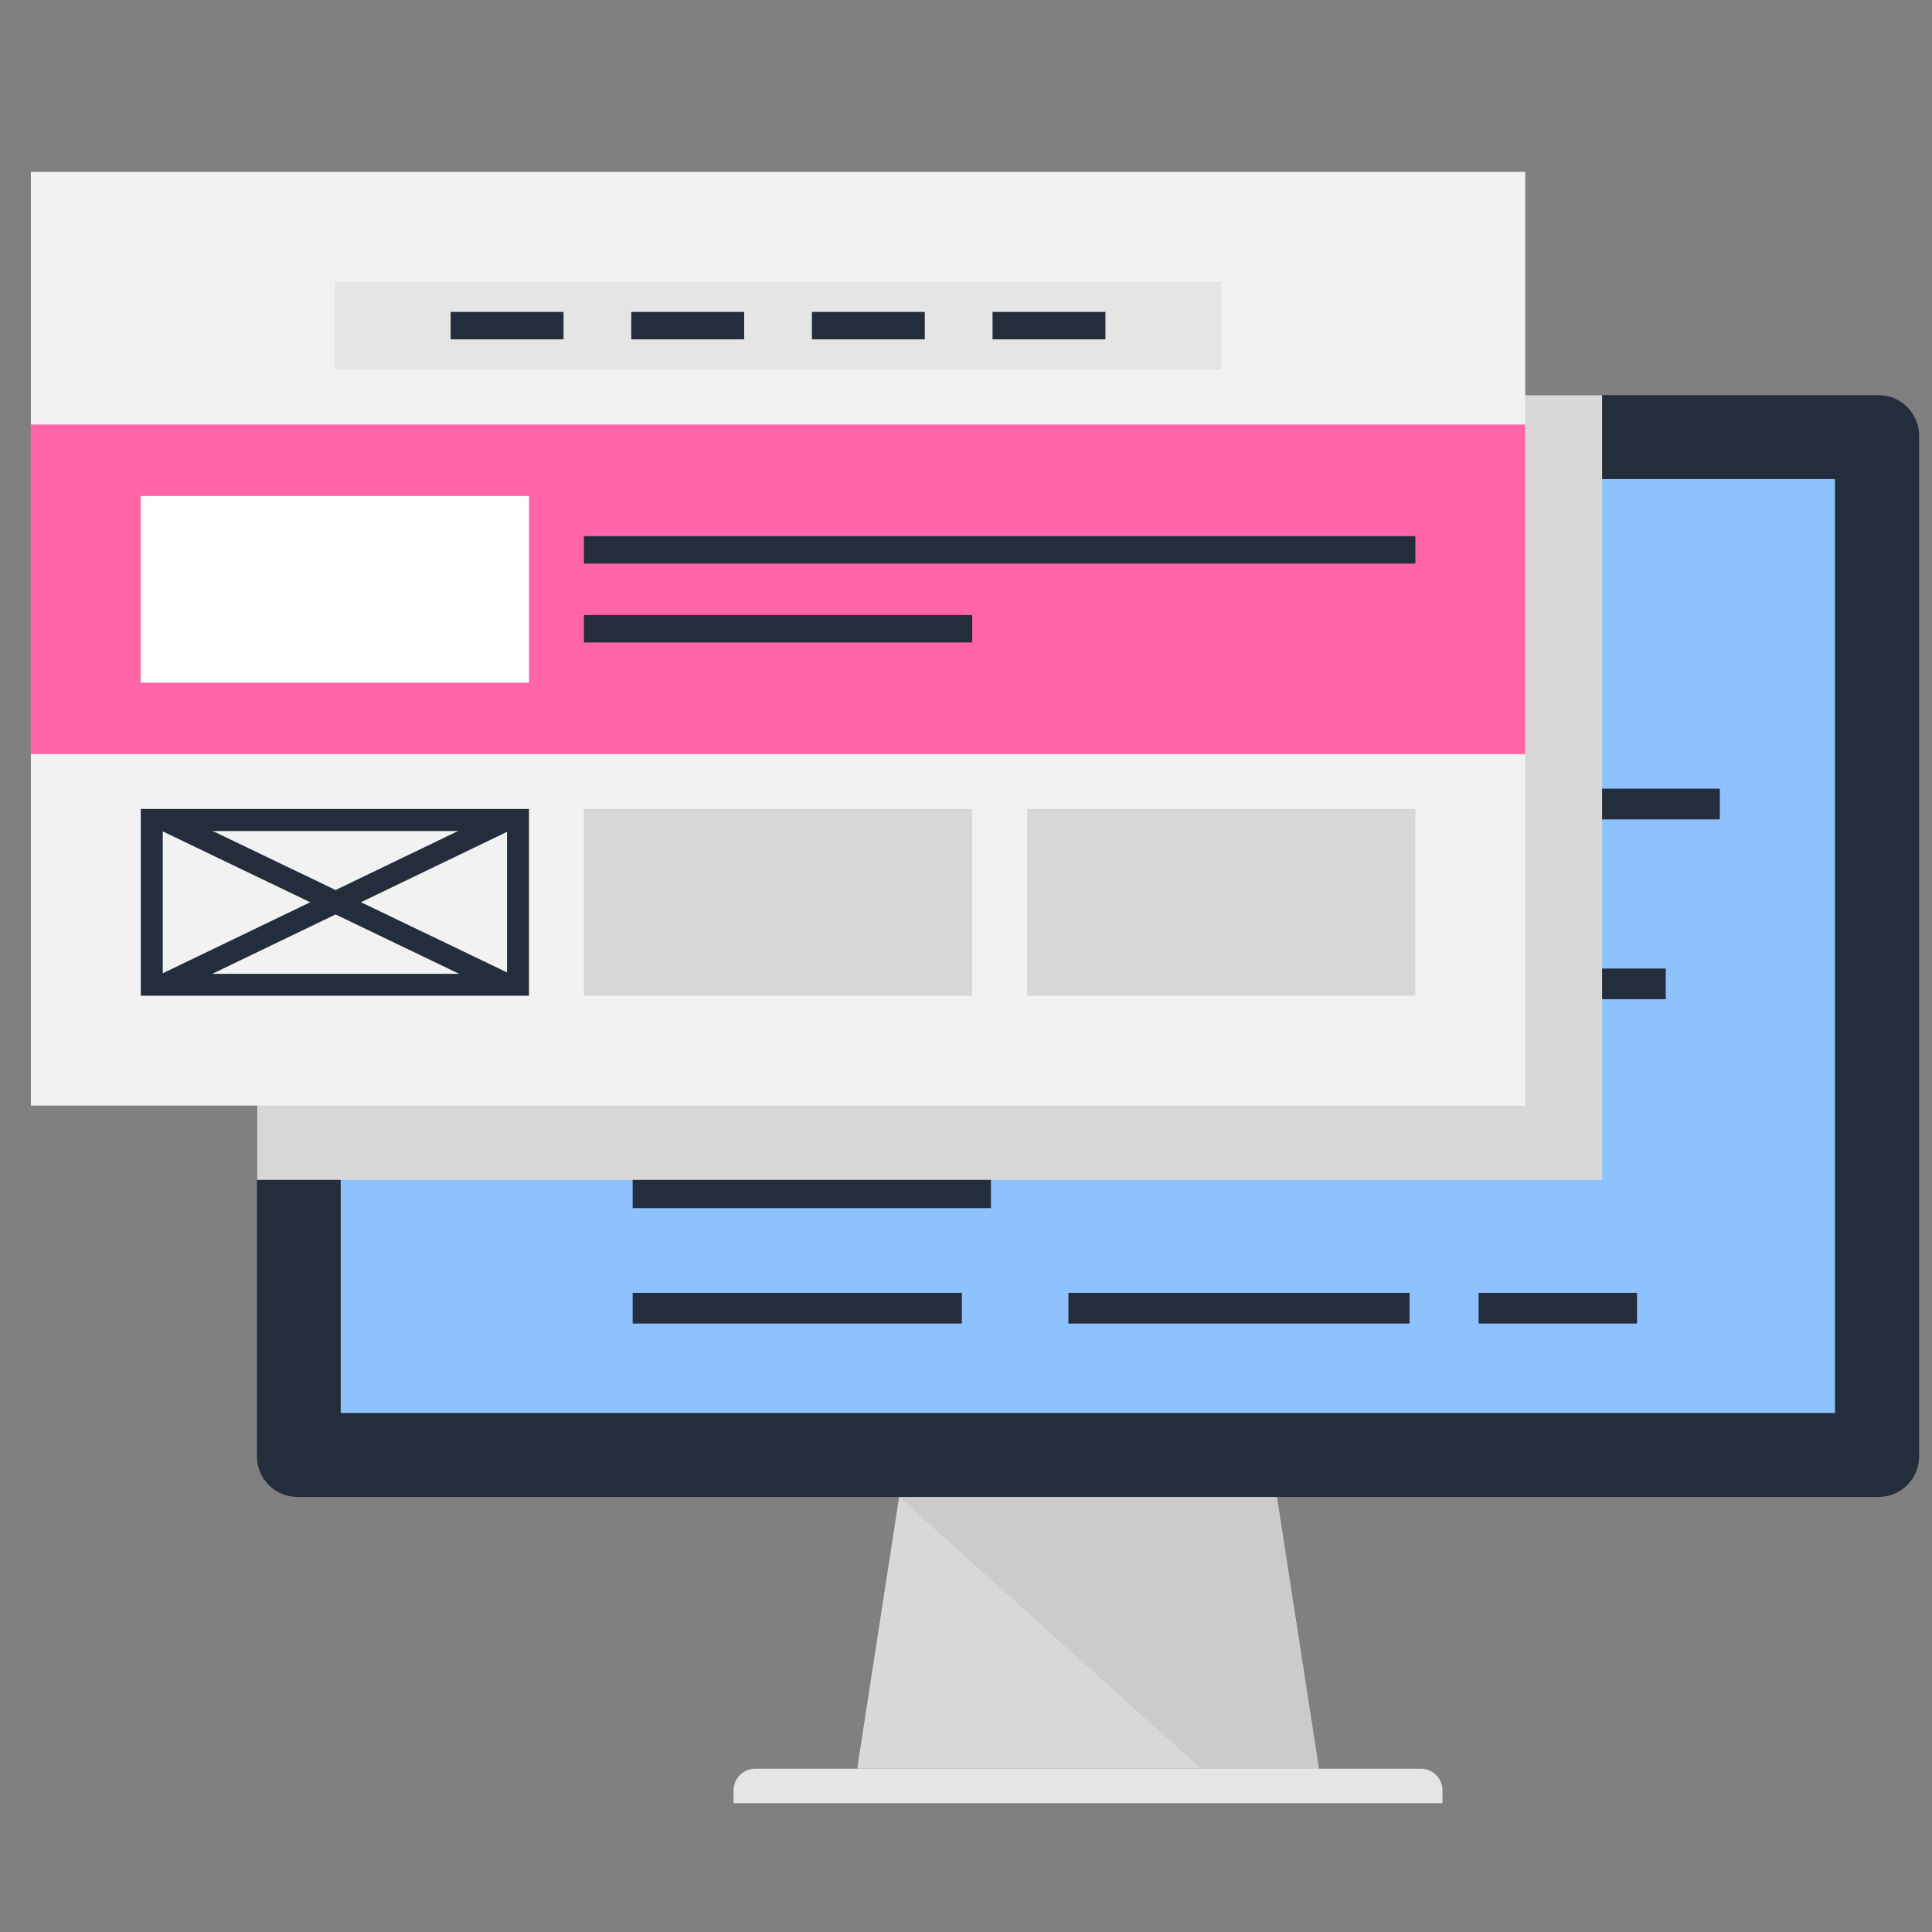
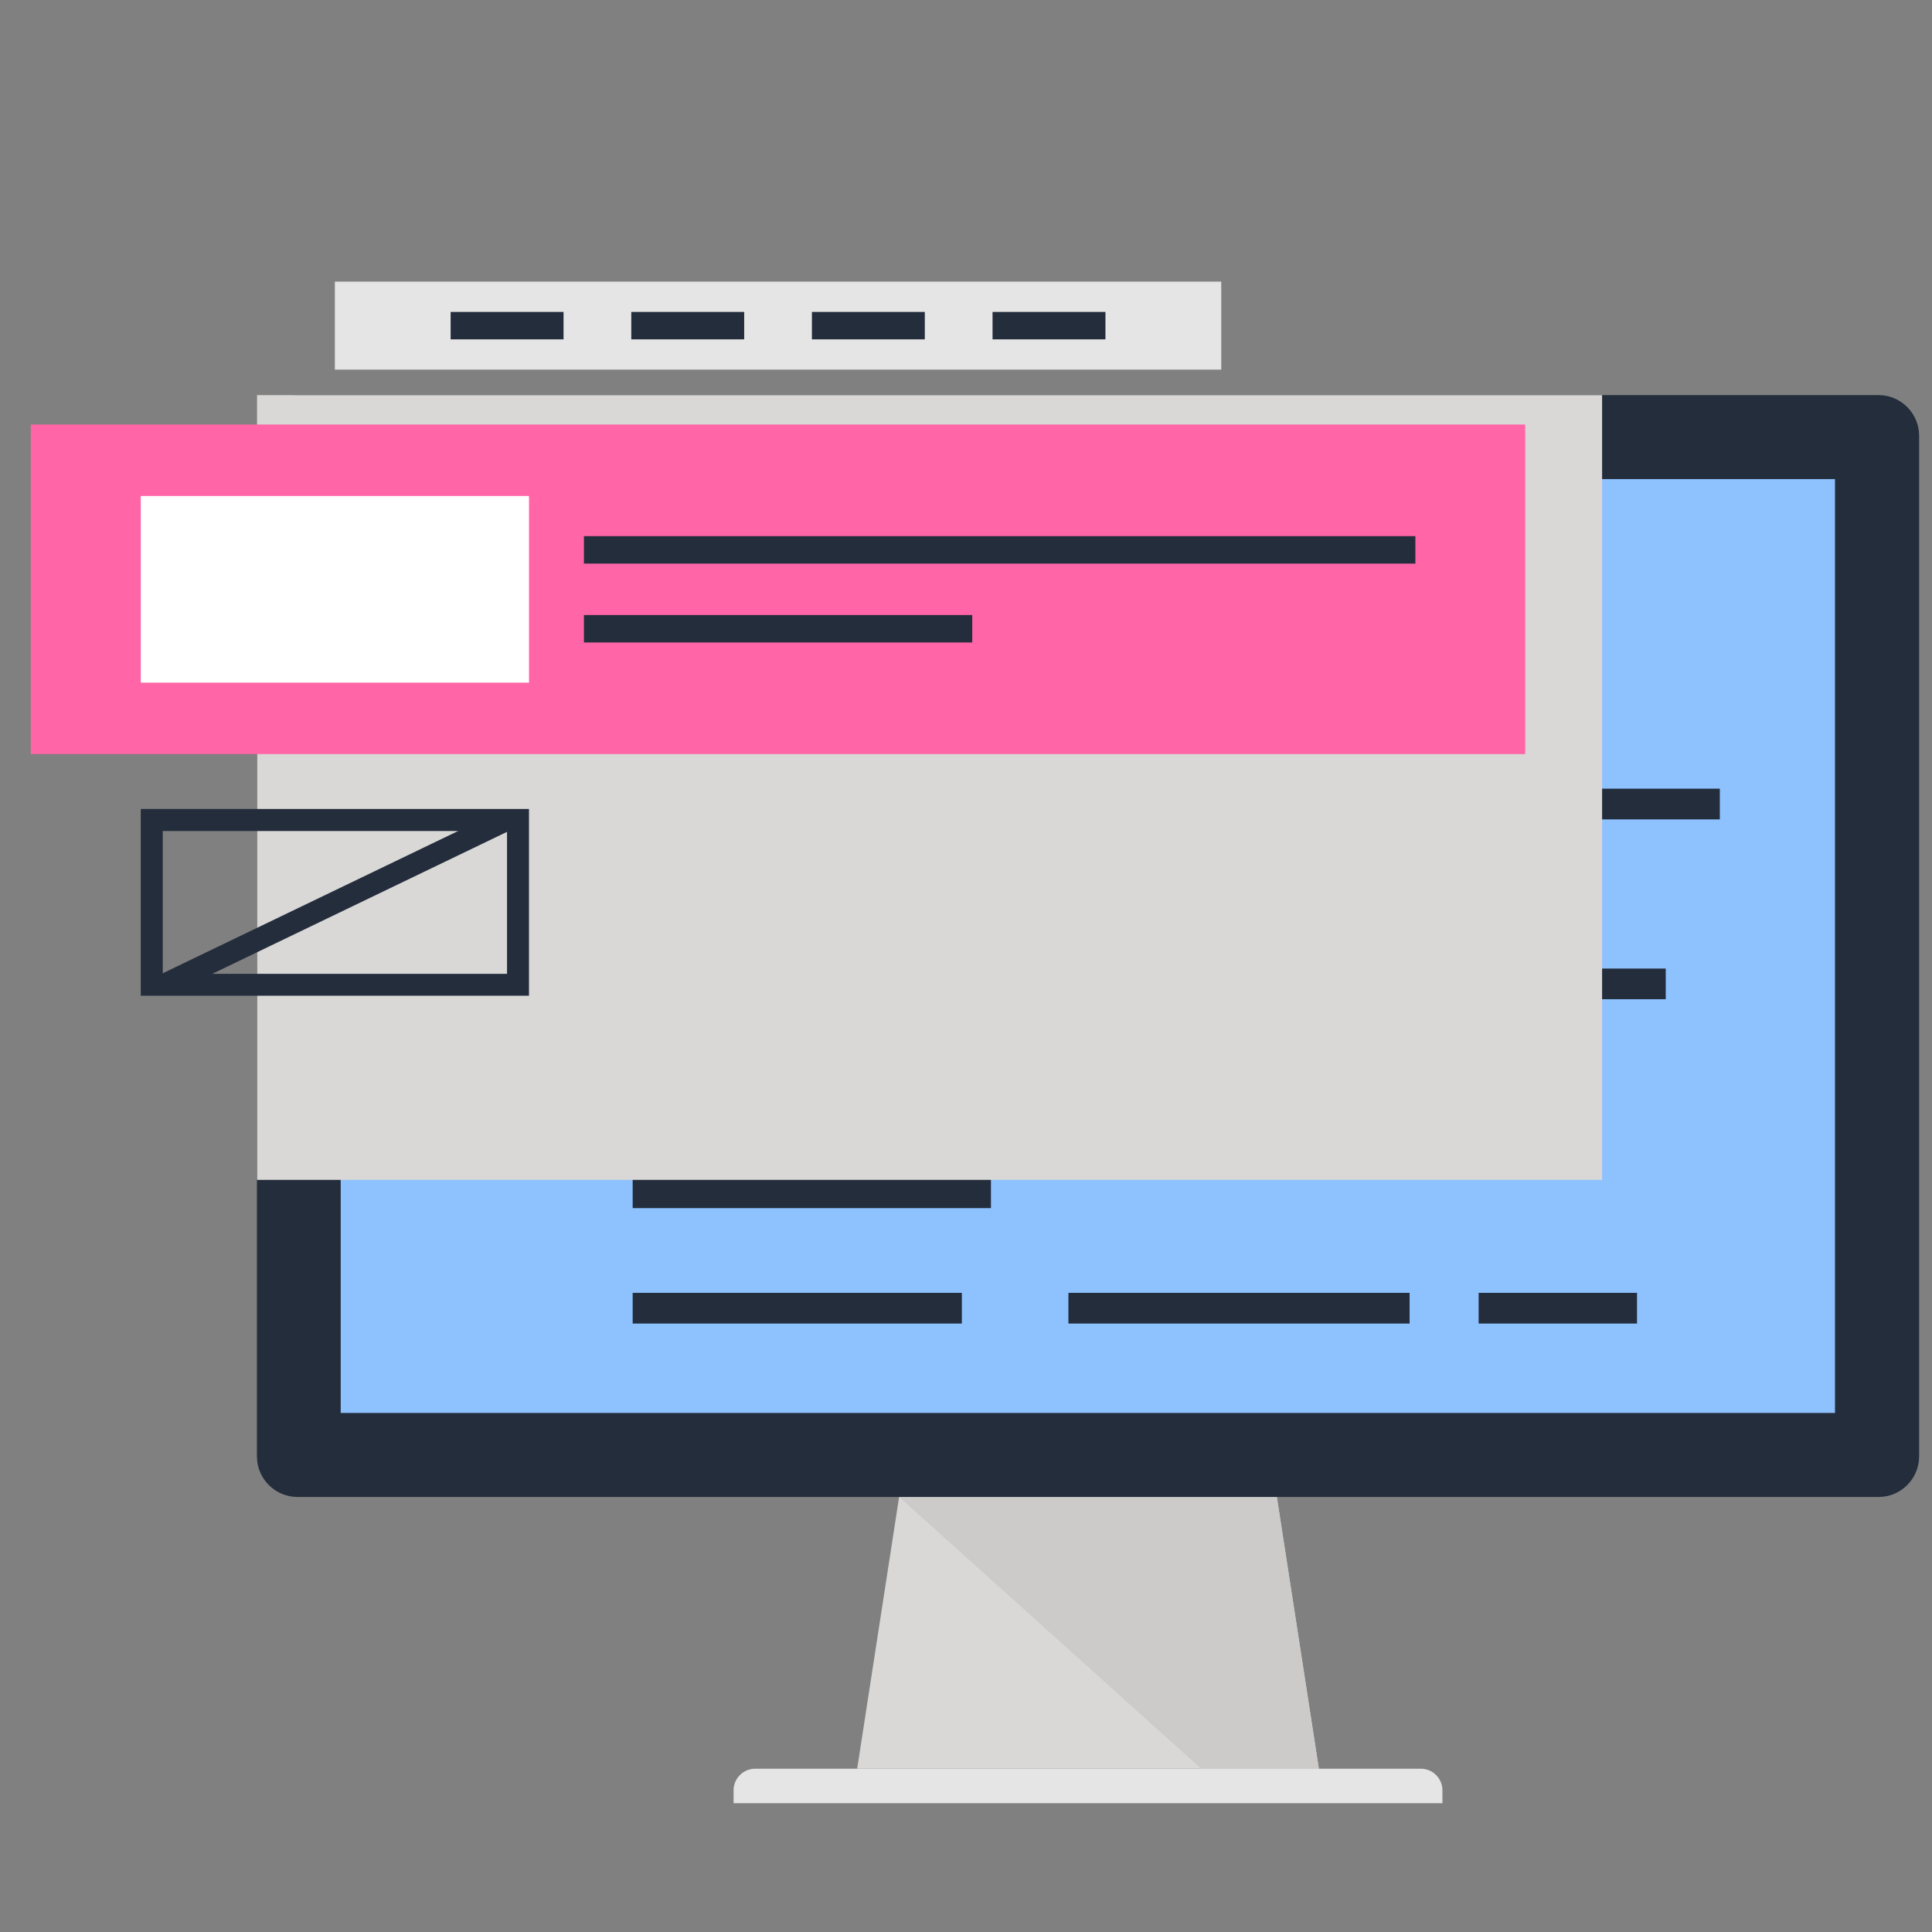
<svg xmlns="http://www.w3.org/2000/svg" version="1.1" id="レイヤー_1" x="0px" y="0px" width="150px" height="150px" viewBox="0 0 150 150" enable-background="new 0 0 150 150" xml:space="preserve">
  <rect x="0" y="0" width="150" height="150" fill="#808080" stroke="none" />
  <g>
    <g>
      <g>
        <g>
          <polygon fill="#D9D8D7" points="102.396,137.322 66.551,137.322 69.807,116.224 99.133,116.224     " />
          <polygon fill="#CCCBCA" points="102.396,137.322 99.133,116.224 69.807,116.224 93.258,137.322     " />
          <path fill="#E6E5E5" d="M111.992,140H56.955v-0.998c0-0.43,0.162-0.859,0.493-1.188c0.327-0.331,0.76-0.491,1.188-0.491h51.673      c0.433,0,0.86,0.16,1.189,0.491c0.329,0.329,0.493,0.759,0.493,1.188V140z" />
        </g>
        <path fill="#242D3C" d="M149,33.824v79.252c0,1.729-1.412,3.147-3.131,3.147H23.092c-1.736,0-3.144-1.419-3.144-3.147V33.824     c0-1.723,1.407-3.147,3.126-3.147h122.784C147.588,30.677,149,32.101,149,33.824z" />
        <rect x="26.453" y="37.198" fill="#8EC2FF" width="116.016" height="72.503" />
      </g>
      <g>
        <g>
          <rect x="35.431" y="43.167" fill="#242D3C" width="7.212" height="2.387" />
        </g>
        <rect x="35.431" y="55.303" fill="#242D3C" width="7.212" height="2.381" />
        <g>
          <rect x="44.506" y="43.167" fill="#242D3C" width="33.986" height="2.387" />
        </g>
        <rect x="44.506" y="55.303" fill="#242D3C" width="26.025" height="2.381" />
        <rect x="42.643" y="49.132" fill="#242D3C" width="11.459" height="2.383" />
        <rect x="42.643" y="73.198" fill="#242D3C" width="11.459" height="2.383" />
        <rect x="56.814" y="73.198" fill="#242D3C" width="29.979" height="2.383" />
        <g>
          <rect x="49.12" y="83.447" fill="#242D3C" width="9.448" height="2.39" />
        </g>
        <rect x="114.8" y="100.376" fill="#242D3C" width="12.298" height="2.384" />
        <rect x="90.183" y="73.198" fill="#242D3C" width="21.562" height="2.383" />
        <rect x="116.126" y="75.198" fill="#242D3C" width="13.203" height="2.383" />
        <rect x="42.643" y="61.27" fill="#242D3C" width="17.112" height="2.388" />
        <rect x="42.643" y="67.232" fill="#242D3C" width="24.267" height="2.386" />
        <rect x="49.12" y="91.41" fill="#242D3C" width="27.817" height="2.389" />
        <rect x="49.12" y="100.376" fill="#242D3C" width="25.559" height="2.384" />
        <rect x="82.95" y="100.376" fill="#242D3C" width="26.492" height="2.384" />
        <g>
          <rect x="35.431" y="83.447" fill="#242D3C" width="9.826" height="2.39" />
        </g>
        <rect x="69.501" y="67.232" fill="#242D3C" width="24.262" height="2.386" />
        <g>
          <rect x="113.987" y="61.232" fill="#242D3C" width="19.54" height="2.386" />
        </g>
        <g>
-           <rect x="95.437" y="67.232" fill="#242D3C" width="15.159" height="2.386" />
-         </g>
+           </g>
        <rect x="65.351" y="61.27" fill="#242D3C" width="26.278" height="2.388" />
        <rect x="61.258" y="49.132" fill="#242D3C" width="10.548" height="2.383" />
      </g>
      <rect x="19.957" y="30.677" fill="#D9D8D7" width="104.43" height="60.928" />
      <g>
-         <rect x="2.397" y="13.342" fill="#F2F2F2" width="116.02" height="72.495" />
        <g>
          <g>
            <g>
-               <rect x="11.247" y="69.202" transform="matrix(0.901 0.433 -0.433 0.901 32.929 -4.346)" fill="#242D3C" width="29.501" height="1.71" />
              <rect x="25.144" y="55.306" transform="matrix(0.434 0.901 -0.901 0.434 77.844 16.244)" fill="#242D3C" width="1.707" height="29.503" />
            </g>
            <path fill="#242D3C" d="M10.929,62.81v14.499H41.07V62.81H10.929z M39.364,75.606H12.637V64.519h26.728V75.606z" />
          </g>
-           <rect x="45.336" y="62.81" fill="#D9D8D7" width="30.148" height="14.499" />
          <rect x="79.746" y="62.81" fill="#D9D8D7" width="30.143" height="14.499" />
        </g>
        <rect x="2.388" y="32.96" fill="#FF65A7" width="116.029" height="25.585" />
        <rect x="25.999" y="21.865" fill="#E6E5E5" width="68.819" height="6.833" />
        <g>
          <rect x="34.987" y="24.218" fill="#242D3C" width="8.766" height="2.13" />
          <rect x="49.013" y="24.218" fill="#242D3C" width="8.765" height="2.13" />
          <rect x="63.037" y="24.218" fill="#242D3C" width="8.765" height="2.13" />
          <rect x="77.061" y="24.218" fill="#242D3C" width="8.765" height="2.13" />
        </g>
        <rect x="10.929" y="38.508" fill="#FFFFFF" width="30.142" height="14.494" />
        <g>
          <rect x="45.336" y="41.625" fill="#242D3C" width="64.553" height="2.133" />
          <rect x="45.336" y="47.751" fill="#242D3C" width="30.148" height="2.131" />
        </g>
      </g>
    </g>
  </g>
  <rect fill-rule="evenodd" clip-rule="evenodd" fill="none" width="150" height="150" />
</svg>